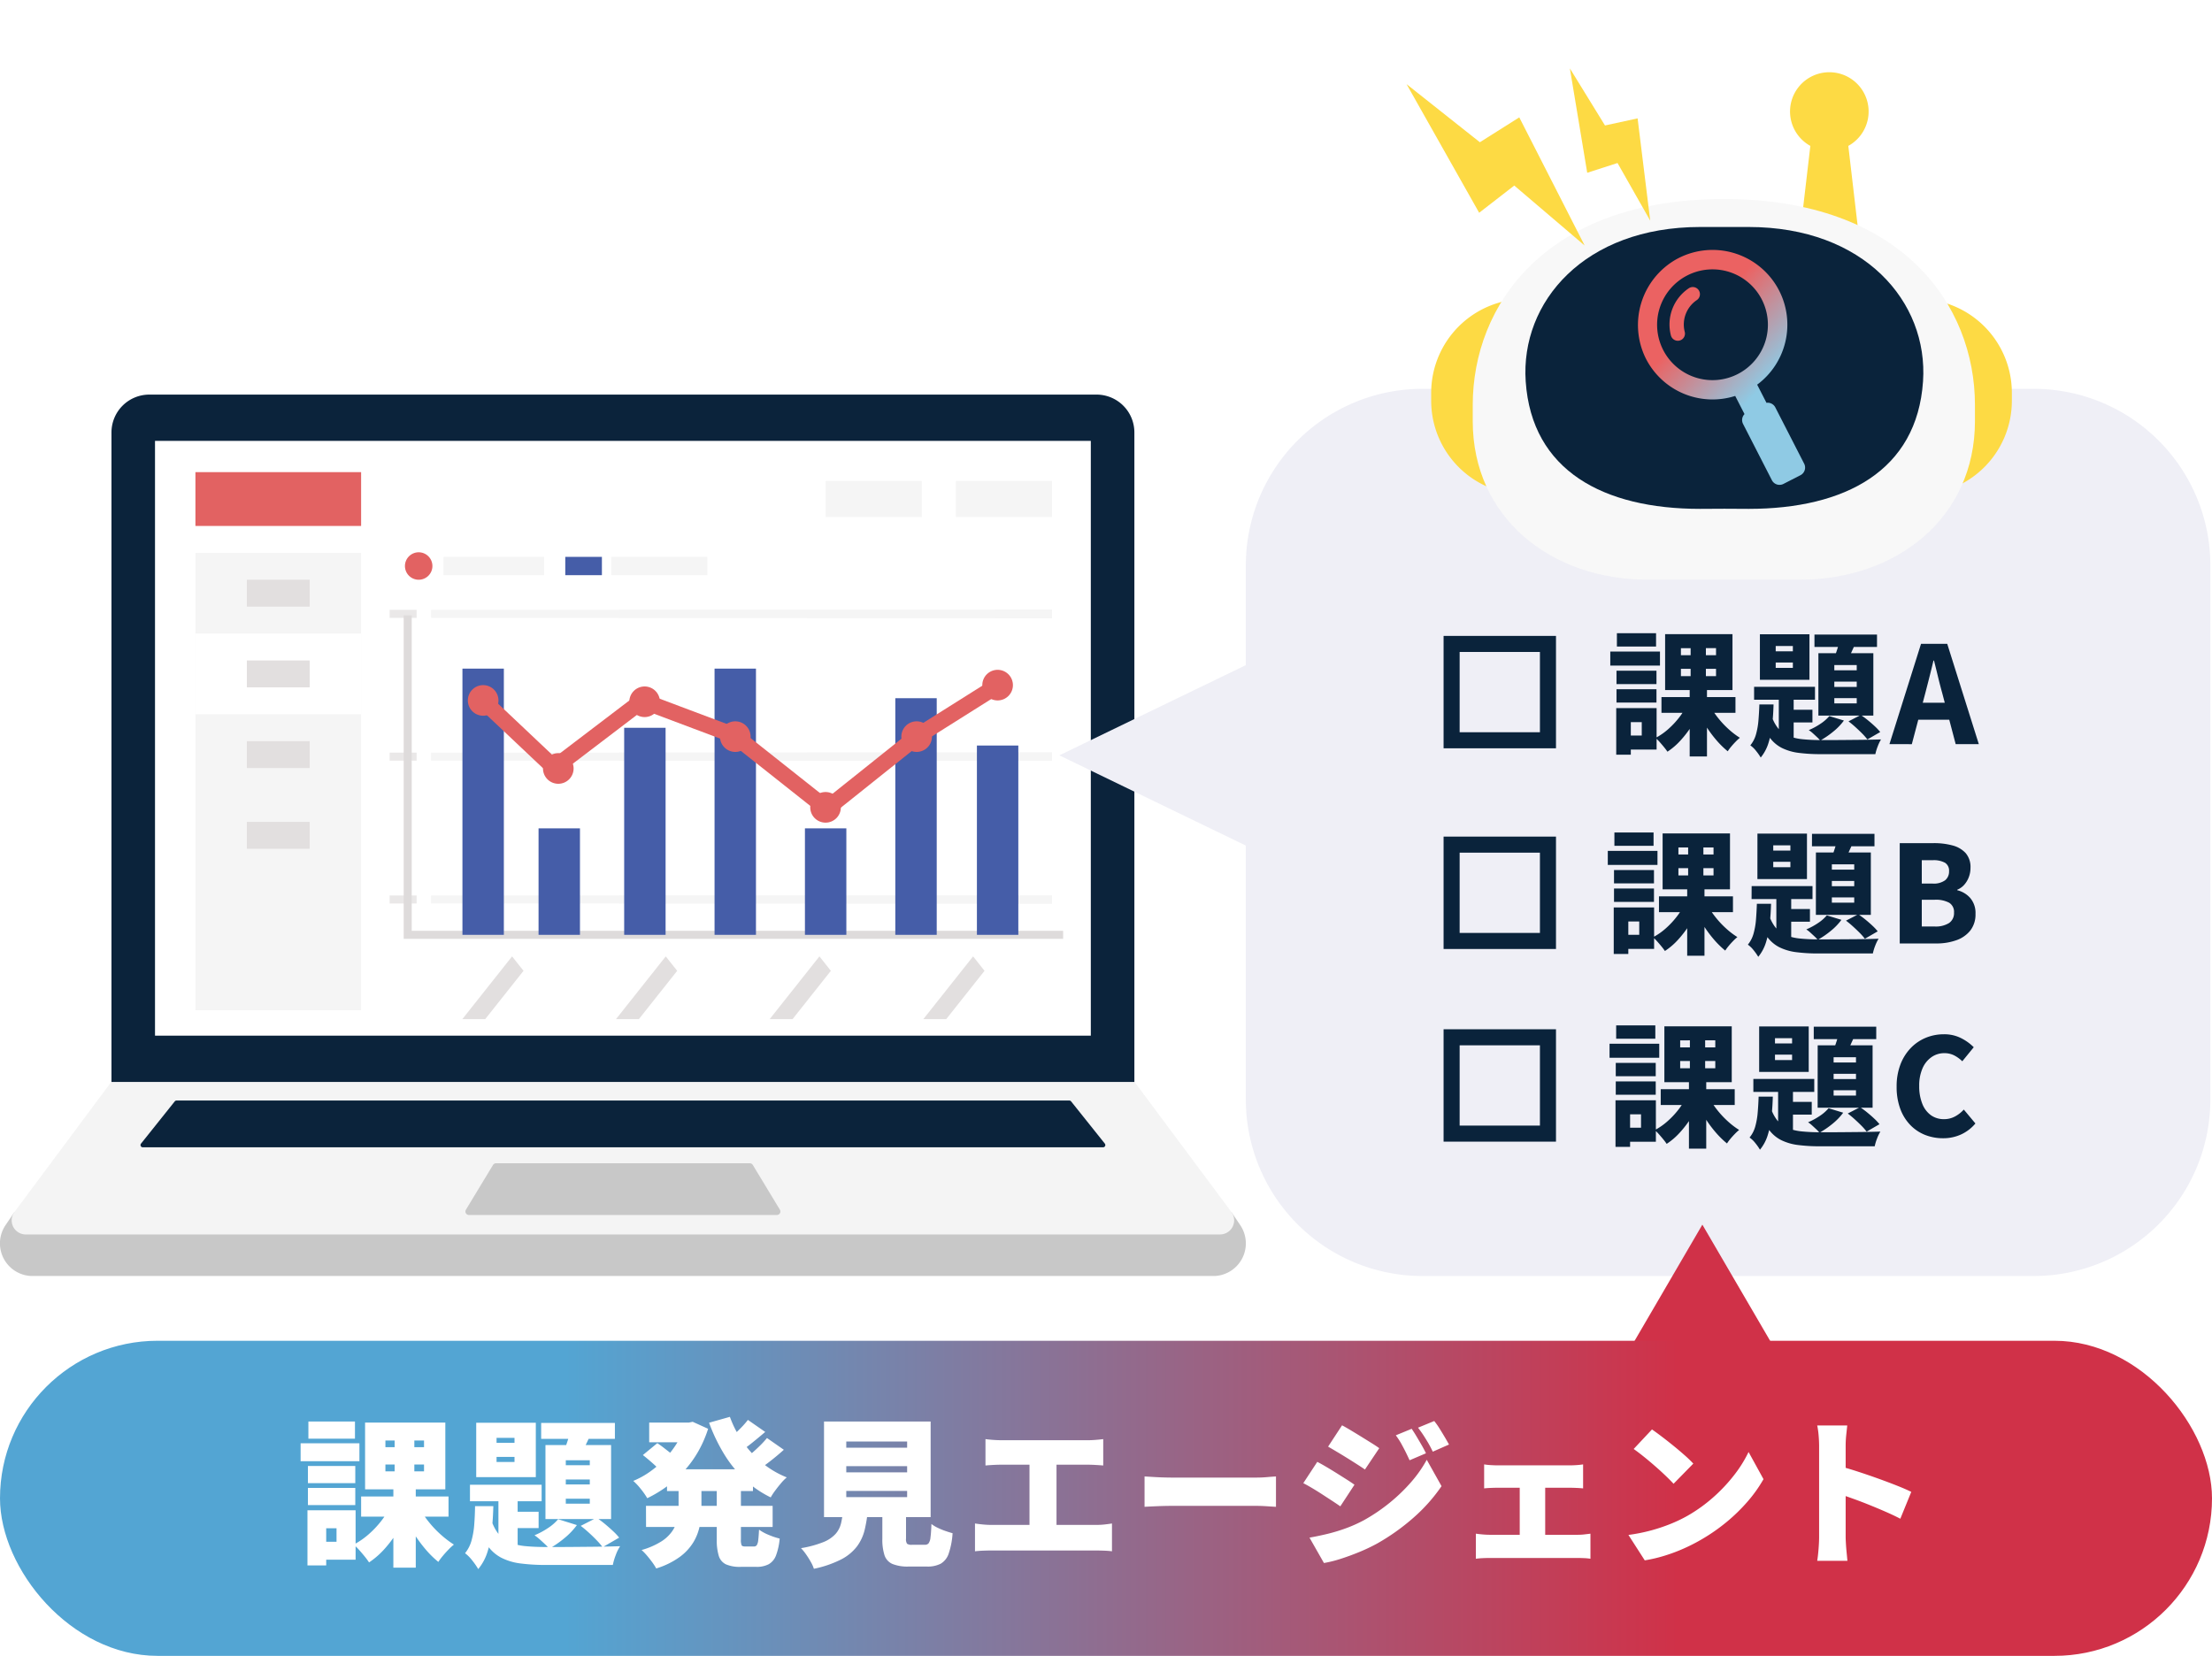
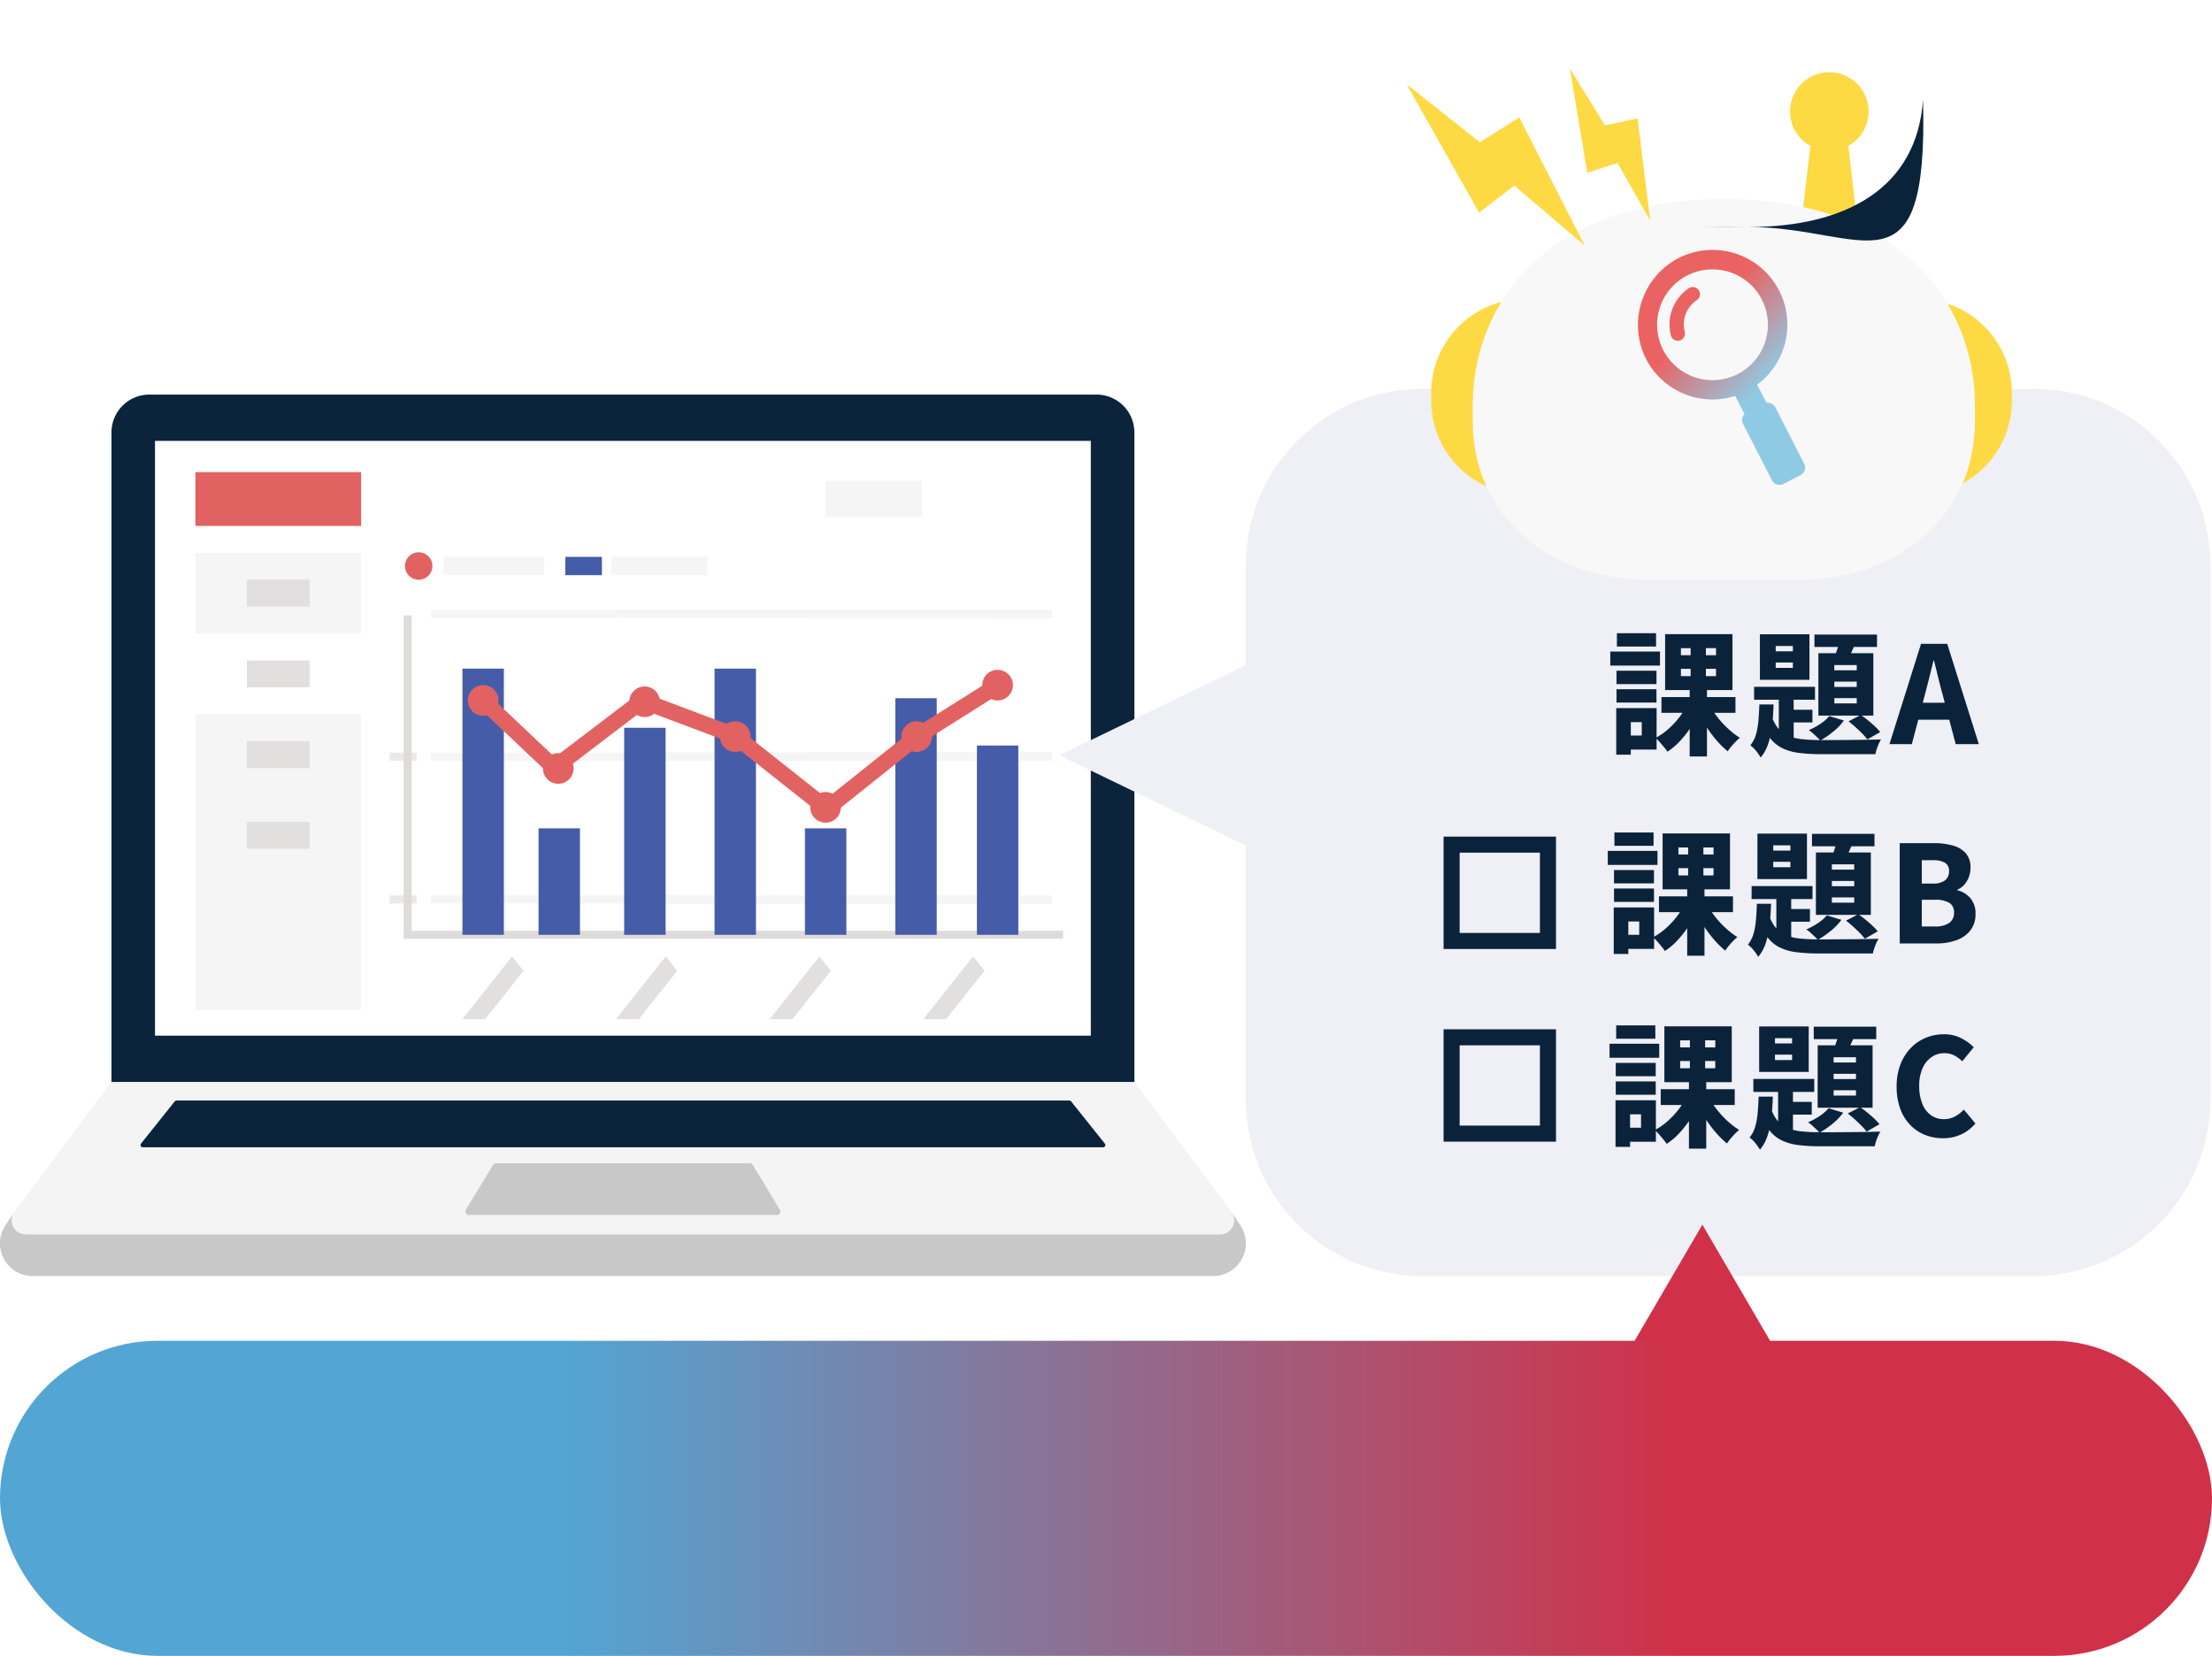
<svg xmlns="http://www.w3.org/2000/svg" role="img" aria-label="課題発見エージェント" viewBox="0 0 275.5 206.277">
  <title>課題発見エージェント</title>
  <defs>
    <linearGradient id="a" x1="0.398" y1="0.268" x2="0.67" y2="0.637" gradientUnits="objectBoundingBox">
      <stop offset="0" stop-color="#eb6262" />
      <stop offset="1" stop-color="#8fcae4" />
    </linearGradient>
    <clipPath id="b">
      <rect width="3.36" height="39.8" fill="none" />
    </clipPath>
    <clipPath id="c">
      <rect width="77.34" height="39.8" fill="none" />
    </clipPath>
    <clipPath id="d">
      <rect width="73.419" height="7.816" fill="none" />
    </clipPath>
    <filter id="e" x="169.251" y="0" width="90.318" height="70.616" filterUnits="userSpaceOnUse">
      <feOffset dy="3" input="SourceAlpha" />
      <feGaussianBlur stdDeviation="3" result="f" />
      <feFlood flood-opacity="0.161" />
      <feComposite operator="in" in2="f" />
      <feComposite in="SourceGraphic" />
    </filter>
    <filter id="g" x="174.43" y="15.788" width="80.548" height="65.423" filterUnits="userSpaceOnUse">
      <feOffset dy="3" input="SourceAlpha" />
      <feGaussianBlur stdDeviation="3" result="h" />
      <feFlood flood-opacity="0.161" />
      <feComposite operator="in" in2="h" />
      <feComposite in="SourceGraphic" />
    </filter>
    <clipPath id="i">
      <rect width="20.821" height="29.271" fill="url(#a)" />
    </clipPath>
    <linearGradient id="k" x1="0.743" y1="0.664" x2="0.243" y2="0.664" gradientUnits="objectBoundingBox">
      <stop offset="0" stop-color="#53a5d3" />
      <stop offset="1" stop-color="#d03148" />
    </linearGradient>
  </defs>
  <g transform="translate(-503.205 -2412)">
    <g transform="translate(503.205 2461.156)">
      <g transform="translate(0 0)">
        <path d="M153.38,0H1.784L.7,1.6A4.064,4.064,0,0,0,3.879,7.949q.081,0,.164,0H151.122c.055,0,.11,0,.164,0A4.064,4.064,0,0,0,154.461,1.6Z" transform="translate(0 101.85)" fill="#c8c8c8" />
        <path d="M150.509,19.027H1.758a1.755,1.755,0,0,1-1.408-2.8L12.427,0H139.84l12.077,16.224a1.755,1.755,0,0,1-1.408,2.8" transform="translate(1.449 85.599)" fill="#f4f4f4" />
        <path d="M.064,5.779,3.435.211A.437.437,0,0,1,3.809,0h31.61a.437.437,0,0,1,.374.211l3.372,5.569a.437.437,0,0,1-.374.663H.438a.437.437,0,0,1-.374-.663" transform="translate(57.968 95.758)" fill="#c8c8c8" />
        <path d="M3.9,93.768a.282.282,0,0,1-.221-.459l4.2-5.26a.285.285,0,0,1,.221-.107H119.3a.285.285,0,0,1,.221.107l4.2,5.26a.283.283,0,0,1-.221.459ZM0,85.626V4.715A4.715,4.715,0,0,1,4.715,0H122.682A4.715,4.715,0,0,1,127.4,4.715V85.626Z" transform="translate(13.884 0)" fill="#0b233b" />
        <path d="M123.5,94.268H3.9A.782.782,0,0,1,3.288,93l4.2-5.26a.782.782,0,0,1,.612-.295H119.3a.781.781,0,0,1,.61.293L124.11,93a.783.783,0,0,1-.612,1.271Zm-119.148-1h118.7l-3.85-4.826H8.2ZM127.9,86.126H-.5V4.715A5.221,5.221,0,0,1,4.715-.5H122.682A5.221,5.221,0,0,1,127.9,4.715Zm-127.4-1H126.9V4.715A4.22,4.22,0,0,0,122.682.5H4.715A4.22,4.22,0,0,0,.5,4.715Z" transform="translate(13.884 0)" fill="rgba(0,0,0,0)" />
        <path d="M0,0H116.552V74.094H0Z" transform="translate(19.306 5.766)" fill="#fff" />
      </g>
      <g transform="translate(48.529 26.678)">
        <g clip-path="url(#b)">
-           <path d="M3.812.5H0v-1H3.812Z" transform="translate(0 0.635)" fill="#eae8e8" />
          <path d="M3.812.5H0v-1H3.812Z" transform="translate(0 18.426)" fill="#eae8e8" />
          <path d="M3.812.5H0v-1H3.812Z" transform="translate(0 36.216)" fill="#eae8e8" />
        </g>
      </g>
      <g transform="translate(53.688 26.678)">
        <g transform="translate(0)" clip-path="url(#c)">
          <path d="M131.326.5H0v-1H131.326Z" transform="translate(0 0.635)" fill="#f5f5f5" />
          <path d="M131.326.5H0v-1H131.326Z" transform="translate(23.415 0.635)" fill="#f5f5f5" />
          <path d="M131.326.5H0v-1H131.326Z" transform="translate(46.83 0.635)" fill="#f5f5f5" />
          <path d="M131.326.5H0v-1H131.326Z" transform="translate(70.245 0.635)" fill="#f5f5f5" />
          <path d="M131.326.5H0v-1H131.326Z" transform="translate(0 18.426)" fill="#f5f5f5" />
          <path d="M131.326.5H0v-1H131.326Z" transform="translate(23.415 18.426)" fill="#f5f5f5" />
          <path d="M131.326.5H0v-1H131.326Z" transform="translate(46.83 18.426)" fill="#f5f5f5" />
          <path d="M131.326.5H0v-1H131.326Z" transform="translate(70.245 18.426)" fill="#f5f5f5" />
          <path d="M131.326.5H0v-1H131.326Z" transform="translate(0 36.216)" fill="#f5f5f5" />
          <path d="M131.326.5H0v-1H131.326Z" transform="translate(23.415 36.216)" fill="#f5f5f5" />
          <path d="M131.326.5H0v-1H131.326Z" transform="translate(46.83 36.216)" fill="#f5f5f5" />
          <path d="M131.326.5H0v-1H131.326Z" transform="translate(70.245 36.216)" fill="#f5f5f5" />
        </g>
      </g>
      <path d="M142.455,68.041H60.324v-40.3h1v39.3h81.131Z" transform="translate(-10.044 -0.241)" fill="#dedbdb" />
      <rect width="12.544" height="2.281" transform="translate(55.232 20.215)" fill="#f5f5f5" />
      <rect width="11.975" height="2.281" transform="translate(76.128 20.215)" fill="#f5f5f5" />
-       <rect width="11.975" height="4.492" transform="translate(119.054 10.765)" fill="#f5f5f5" />
      <rect width="11.975" height="4.492" transform="translate(102.831 10.765)" fill="#f5f5f5" />
      <path d="M62,15.526a1.71,1.71,0,1,1-1.711,1.711A1.711,1.711,0,0,1,62,15.526" transform="translate(-9.853 4.119)" fill="#e26262" />
      <rect width="4.562" height="2.281" transform="translate(70.404 20.215)" fill="#455da8" />
      <g transform="translate(55.232 69.985)">
        <g transform="translate(0)" clip-path="url(#d)">
          <path d="M.263,1.185,10.515,0l-.263,2.278L0,3.463Z" transform="translate(1.112 7.435) rotate(-45)" fill="#e2dfdf" />
          <path d="M.263,1.185,10.515,0l-.263,2.278L0,3.463Z" transform="translate(20.251 7.435) rotate(-45)" fill="#e2dfdf" />
          <path d="M.263,1.185,10.515,0l-.263,2.278L0,3.463Z" transform="translate(39.391 7.435) rotate(-45)" fill="#e2dfdf" />
          <path d="M.263,1.185,10.515,0l-.263,2.278L0,3.463Z" transform="translate(58.53 7.435) rotate(-45)" fill="#e2dfdf" />
        </g>
      </g>
      <rect width="5.158" height="33.163" transform="translate(57.596 34.137)" fill="#455da8" />
      <rect width="5.158" height="13.265" transform="translate(67.076 54.035)" fill="#455da8" />
      <rect width="5.158" height="25.792" transform="translate(77.74 41.508)" fill="#455da8" />
      <rect width="5.158" height="33.163" transform="translate(88.996 34.137)" fill="#455da8" />
      <rect width="5.158" height="13.265" transform="translate(100.253 54.035)" fill="#455da8" />
      <rect width="5.158" height="29.478" transform="translate(111.509 37.822)" fill="#455da8" />
      <rect width="5.158" height="23.583" transform="translate(121.672 43.717)" fill="#455da8" />
      <path d="M118.234,57.924l-12.043-9.541L95.424,44.332l-11.2,8.528L74.77,43.928l1.373-1.454,8.22,7.765L95.093,42.07l12.1,4.55,11.041,8.747L129.1,46.685l9.97-6.278,1.066,1.692-9.875,6.218Z" transform="translate(-15.266 -5.063)" fill="#e26262" />
      <path d="M74.376,41.258a1.906,1.906,0,1,1-1.906,1.906,1.906,1.906,0,0,1,1.906-1.906" transform="translate(-14.2 -5.065)" fill="#e26262" />
      <path d="M96.05,54.44a1.906,1.906,0,1,1-1.906,1.906A1.906,1.906,0,0,1,96.05,54.44" transform="translate(-26.515 -9.77)" fill="#e26262" />
      <path d="M116.776,41.517a1.906,1.906,0,1,1-1.906,1.906,1.906,1.906,0,0,1,1.906-1.906" transform="translate(-36.49 -5.157)" fill="#e26262" />
      <path d="M138.547,48.269a1.906,1.906,0,1,1-1.906,1.906,1.907,1.907,0,0,1,1.906-1.906" transform="translate(-46.968 -7.567)" fill="#e26262" />
      <path d="M160.22,61.966a1.906,1.906,0,1,1-1.906,1.906,1.906,1.906,0,0,1,1.906-1.906" transform="translate(-57.399 -12.455)" fill="#e26262" />
      <path d="M182.092,48.269a1.906,1.906,0,1,1-1.906,1.906,1.906,1.906,0,0,1,1.906-1.906" transform="translate(-67.925 -7.567)" fill="#e26262" />
      <path d="M203.865,38.294a1.906,1.906,0,1,1-1.906,1.906,1.906,1.906,0,0,1,1.906-1.906" transform="translate(-79.614 -4.007)" fill="#e26262" />
      <rect width="20.636" height="56.974" transform="translate(24.34 19.714)" fill="#f5f5f5" />
      <rect width="20.636" height="6.703" transform="translate(24.34 9.66)" fill="#e26262" />
      <rect width="20.636" height="10.054" transform="translate(24.34 29.769)" fill="#fff" />
      <rect width="7.823" height="3.351" transform="translate(30.746 23.066)" fill="#e2dfdf" />
      <rect width="7.823" height="3.351" transform="translate(30.746 33.12)" fill="#e2dfdf" />
      <rect width="7.823" height="3.351" transform="translate(30.746 43.175)" fill="#e2dfdf" />
      <rect width="7.823" height="3.351" transform="translate(30.746 53.228)" fill="#e2dfdf" />
    </g>
    <path d="M45.226,110.521a22,22,0,0,1-22-22V56.9L0,45.658,23.225,34.42V22a22,22,0,0,1,22-22h76.131a22,22,0,0,1,22,22V88.52a22,22,0,0,1-22,22Z" transform="translate(635.144 2460.438)" fill="#efeff6" />
    <g transform="translate(683.196 2490.879)">
      <path d="M-21.944-9.307h9.216v1.968h-9.216Zm6.088,1.177a10.883,10.883,0,0,0,.992,1.463A11.455,11.455,0,0,0-13.577-5.3a9.8,9.8,0,0,0,1.4,1.068,5.512,5.512,0,0,0-.53.488q-.294.3-.555.614a5.256,5.256,0,0,0-.429.58A11.269,11.269,0,0,1-15.1-3.933a14.711,14.711,0,0,1-1.3-1.758,17.313,17.313,0,0,1-1.034-1.867Zm-3.666-4.692v.908h4.373v-.908Zm0-2.573v.875h4.373V-15.4Zm-1.968-1.749H-13.1v6.963H-21.49ZM-18.8-8.281l1.682.572a13.512,13.512,0,0,1-1.076,2.018,13.421,13.421,0,0,1-1.4,1.816A8.374,8.374,0,0,1-21.2-2.5q-.168-.252-.429-.572t-.538-.631a5.507,5.507,0,0,0-.513-.513,7.877,7.877,0,0,0,1.547-1.068,10.551,10.551,0,0,0,1.354-1.43A8.164,8.164,0,0,0-18.8-8.281Zm.488-8.006h1.9v5.281h.135v9.1h-2.153v-9.1h.118Zm-9.233,3.7h4.978v1.665h-4.978Zm.05-4.675h4.877V-15.6h-4.877Zm-.05,6.98h4.978v1.665h-4.978Zm-.774-4.692h6.189v1.749h-6.189Zm1.732,7.047h4.036v5.163h-4.036V-4.514H-24.4V-6.179h-2.186Zm-.992,0h1.816v5.8h-1.816Zm19.862-5.685v.673H-5.58v-.673Zm0-2.052v.656H-5.58v-.656Zm-1.968-1.463h6.172v5.668H-9.684Zm-.723,6.542h7.585v1.615h-7.585Zm7.518-6.509H4.9v1.547H-2.889Zm-4.44,7.03h1.85V-3.2l-1.85-1.06Zm.959,2.338h3.229v1.581H-6.371Zm6.711-9,2.018.437q-.336.723-.664,1.446t-.6,1.211l-1.581-.42q.235-.572.471-1.32A12.541,12.541,0,0,0,.34-16.724Zm-.757,5.5v.656H2.375v-.656Zm0,2.052v.656H2.375v-.656Zm0-4.12v.656H2.375v-.656ZM-2.4-14.773H4.444V-7H-2.4Zm1.362,7.837,1.816.555A7.363,7.363,0,0,1-.56-4.993a10.971,10.971,0,0,1-1.606,1.1,4.607,4.607,0,0,0-.412-.429q-.261-.244-.53-.488A3.418,3.418,0,0,0-3.6-5.186a8.589,8.589,0,0,0,1.446-.782A5.206,5.206,0,0,0-1.039-6.936ZM-9.751-8.382h1.766q-.034,1.312-.168,2.531a11.872,11.872,0,0,1-.463,2.262,5.326,5.326,0,0,1-.967,1.816,6.571,6.571,0,0,0-.572-.816,3.325,3.325,0,0,0-.723-.7,3.747,3.747,0,0,0,.715-1.4,9.168,9.168,0,0,0,.3-1.749Q-9.785-7.373-9.751-8.382Zm1.5,1.345a4.836,4.836,0,0,0,.866,1.665,3.24,3.24,0,0,0,1.3.925,6.584,6.584,0,0,0,1.758.4,22.293,22.293,0,0,0,2.237.1H-1q.732,0,1.64-.008l1.842-.017q.933-.008,1.7-.025T5.4-4.026a5.065,5.065,0,0,0-.412.866,6.06,6.06,0,0,0-.294.967H-2.1a21.077,21.077,0,0,1-2.75-.16,6.559,6.559,0,0,1-2.1-.614A4.3,4.3,0,0,1-8.5-4.312,7.55,7.55,0,0,1-9.566-6.666Zm9.6.757,1.53-.79a10.52,10.52,0,0,1,.9.664q.463.378.866.757a6.524,6.524,0,0,1,.656.7l-1.6.925a7.605,7.605,0,0,0-.648-.74q-.4-.4-.849-.807T1.349-6.28Zm5.1,2.842,3.935-12.5h3.263l3.935,12.5H14.7L13.021-9.811q-.269-.959-.521-2.01T12-13.848h-.067q-.235.992-.5,2.035t-.513,2L9.237-3.437ZM9-6.481V-8.6h5.987v2.119Z" transform="translate(48.886 17.262)" fill="#0a233b" />
-       <path d="M2,2V12H12V2H2M0,0H14V14H0Z" transform="translate(-0.196 0.339)" fill="#0a233b" />
    </g>
    <g transform="translate(683.196 2515.707)">
      <path d="M-22.333-9.307h9.216v1.968h-9.216Zm6.088,1.177a10.883,10.883,0,0,0,.992,1.463A11.455,11.455,0,0,0-13.966-5.3a9.8,9.8,0,0,0,1.4,1.068,5.512,5.512,0,0,0-.53.488q-.294.3-.555.614a5.256,5.256,0,0,0-.429.58,11.269,11.269,0,0,1-1.413-1.388,14.711,14.711,0,0,1-1.3-1.758,17.313,17.313,0,0,1-1.034-1.867Zm-3.666-4.692v.908h4.373v-.908Zm0-2.573v.875h4.373V-15.4Zm-1.968-1.749h8.392v6.963h-8.392Zm2.691,8.863,1.682.572a13.512,13.512,0,0,1-1.076,2.018,13.421,13.421,0,0,1-1.4,1.816A8.374,8.374,0,0,1-21.593-2.5q-.168-.252-.429-.572T-22.56-3.7a5.508,5.508,0,0,0-.513-.513,7.877,7.877,0,0,0,1.547-1.068,10.551,10.551,0,0,0,1.354-1.43A8.164,8.164,0,0,0-19.188-8.281Zm.488-8.006h1.9v5.281h.135v9.1h-2.153v-9.1h.118Zm-9.233,3.7h4.978v1.665h-4.978Zm.05-4.675h4.877V-15.6h-4.877Zm-.05,6.98h4.978v1.665h-4.978Zm-.774-4.692h6.189v1.749h-6.189Zm1.732,7.047h4.036v5.163h-4.036V-4.514h2.186V-6.179h-2.186Zm-.992,0h1.816v5.8h-1.816ZM-8.1-13.612v.673h2.136v-.673Zm0-2.052v.656h2.136v-.656Zm-1.968-1.463H-3.9v5.668h-6.172Zm-.723,6.542H-3.21v1.615H-10.8Zm7.518-6.509H4.509v1.547H-3.278Zm-4.44,7.03h1.85V-3.2l-1.85-1.06Zm.959,2.338H-3.53v1.581H-6.759Zm6.711-9,2.018.437q-.336.723-.664,1.446t-.6,1.211l-1.581-.42q.235-.572.471-1.32A12.541,12.541,0,0,0-.049-16.724Zm-.757,5.5v.656H1.986v-.656Zm0,2.052v.656H1.986v-.656Zm0-4.12v.656H1.986v-.656Zm-1.985-1.48H4.055V-7H-2.79Zm1.362,7.837,1.816.555A7.363,7.363,0,0,1-.948-4.993a10.971,10.971,0,0,1-1.606,1.1,4.607,4.607,0,0,0-.412-.429q-.261-.244-.53-.488a3.418,3.418,0,0,0-.488-.378,8.589,8.589,0,0,0,1.446-.782A5.206,5.206,0,0,0-1.428-6.936ZM-10.14-8.382h1.766q-.034,1.312-.168,2.531A11.872,11.872,0,0,1-9-3.589a5.326,5.326,0,0,1-.967,1.816,6.571,6.571,0,0,0-.572-.816,3.325,3.325,0,0,0-.723-.7,3.747,3.747,0,0,0,.715-1.4,9.168,9.168,0,0,0,.3-1.749Q-10.173-7.373-10.14-8.382Zm1.5,1.345a4.836,4.836,0,0,0,.866,1.665,3.24,3.24,0,0,0,1.3.925,6.584,6.584,0,0,0,1.758.4,22.293,22.293,0,0,0,2.237.1h1.1q.732,0,1.64-.008L2.1-3.967q.933-.008,1.7-.025t1.219-.034A5.065,5.065,0,0,0,4.6-3.16a6.06,6.06,0,0,0-.294.967H-2.487a21.077,21.077,0,0,1-2.75-.16,6.559,6.559,0,0,1-2.1-.614A4.3,4.3,0,0,1-8.887-4.312,7.55,7.55,0,0,1-9.955-6.666Zm9.6.757,1.53-.79a10.52,10.52,0,0,1,.9.664q.463.378.866.757a6.524,6.524,0,0,1,.656.7l-1.6.925a7.605,7.605,0,0,0-.648-.74q-.4-.4-.849-.807T.961-6.28ZM7.654-3.437v-12.5h4.238a8.747,8.747,0,0,1,2.329.286,3.371,3.371,0,0,1,1.64.95,2.659,2.659,0,0,1,.605,1.858,3.205,3.205,0,0,1-.2,1.118,3.046,3.046,0,0,1-.572.967,2.281,2.281,0,0,1-.875.622v.067a3.12,3.12,0,0,1,1.615.967,2.851,2.851,0,0,1,.656,1.976,3.238,3.238,0,0,1-.648,2.077,3.817,3.817,0,0,1-1.749,1.211,7.258,7.258,0,0,1-2.464.4ZM10.4-10.9h1.345a2.408,2.408,0,0,0,1.564-.412,1.388,1.388,0,0,0,.488-1.118,1.157,1.157,0,0,0-.5-1.06,2.91,2.91,0,0,0-1.53-.32H10.4Zm0,5.348H12.01A3.118,3.118,0,0,0,13.8-5.985a1.483,1.483,0,0,0,.614-1.3,1.326,1.326,0,0,0-.605-1.228,3.506,3.506,0,0,0-1.8-.37H10.4Z" transform="translate(48.963 17.262)" fill="#0a233b" />
      <path d="M2,2V12H12V2H2M0,0H14V14H0Z" transform="translate(-0.196 0.512)" fill="#0a233b" />
    </g>
    <g transform="translate(683.196 2539.733)">
      <path d="M-22.06-9.307h9.216v1.968H-22.06Zm6.088,1.177a10.883,10.883,0,0,0,.992,1.463A11.455,11.455,0,0,0-13.693-5.3a9.8,9.8,0,0,0,1.4,1.068,5.512,5.512,0,0,0-.53.488q-.294.3-.555.614a5.256,5.256,0,0,0-.429.58,11.269,11.269,0,0,1-1.413-1.388,14.711,14.711,0,0,1-1.3-1.758,17.313,17.313,0,0,1-1.034-1.867Zm-3.666-4.692v.908h4.373v-.908Zm0-2.573v.875h4.373V-15.4Zm-1.968-1.749h8.392v6.963h-8.392Zm2.691,8.863,1.682.572a13.512,13.512,0,0,1-1.076,2.018,13.421,13.421,0,0,1-1.4,1.816A8.374,8.374,0,0,1-21.32-2.5q-.168-.252-.429-.572t-.538-.631a5.507,5.507,0,0,0-.513-.513,7.877,7.877,0,0,0,1.547-1.068A10.551,10.551,0,0,0-19.9-6.708,8.164,8.164,0,0,0-18.915-8.281Zm.488-8.006h1.9v5.281h.135v9.1h-2.153v-9.1h.118Zm-9.233,3.7h4.978v1.665H-27.66Zm.05-4.675h4.877V-15.6H-27.61Zm-.05,6.98h4.978v1.665H-27.66Zm-.774-4.692h6.189v1.749h-6.189ZM-26.7-7.928h4.036v5.163H-26.7V-4.514h2.186V-6.179H-26.7Zm-.992,0h1.816v5.8h-1.816Zm19.862-5.685v.673H-5.7v-.673Zm0-2.052v.656H-5.7v-.656ZM-9.8-17.127h6.172v5.668H-9.8Zm-.723,6.542h7.585v1.615h-7.585ZM-3-17.094H4.782v1.547H-3Zm-4.44,7.03h1.85V-3.2l-1.85-1.06Zm.959,2.338h3.229v1.581H-6.486Zm6.711-9,2.018.437q-.336.723-.664,1.446t-.6,1.211L-.6-14.05q.235-.572.471-1.32A12.541,12.541,0,0,0,.224-16.724Zm-.757,5.5v.656H2.259v-.656Zm0,2.052v.656H2.259v-.656Zm0-4.12v.656H2.259v-.656Zm-1.985-1.48H4.328V-7H-2.517Zm1.362,7.837,1.816.555A7.363,7.363,0,0,1-.675-4.993a10.971,10.971,0,0,1-1.606,1.1,4.607,4.607,0,0,0-.412-.429q-.261-.244-.53-.488a3.418,3.418,0,0,0-.488-.378,8.589,8.589,0,0,0,1.446-.782A5.206,5.206,0,0,0-1.155-6.936ZM-9.867-8.382H-8.1q-.034,1.312-.168,2.531a11.872,11.872,0,0,1-.463,2.262A5.326,5.326,0,0,1-9.7-1.772a6.571,6.571,0,0,0-.572-.816,3.325,3.325,0,0,0-.723-.7,3.747,3.747,0,0,0,.715-1.4,9.168,9.168,0,0,0,.3-1.749Q-9.9-7.373-9.867-8.382Zm1.5,1.345A4.836,4.836,0,0,0-7.5-5.371a3.24,3.24,0,0,0,1.3.925,6.584,6.584,0,0,0,1.758.4,22.293,22.293,0,0,0,2.237.1h1.1q.732,0,1.64-.008l1.842-.017q.933-.008,1.7-.025t1.219-.034a5.065,5.065,0,0,0-.412.866,6.06,6.06,0,0,0-.294.967H-2.214a21.077,21.077,0,0,1-2.75-.16,6.559,6.559,0,0,1-2.1-.614A4.3,4.3,0,0,1-8.614-4.312,7.55,7.55,0,0,1-9.682-6.666Zm9.6.757,1.53-.79a10.52,10.52,0,0,1,.9.664q.463.378.866.757a6.524,6.524,0,0,1,.656.7l-1.6.925a7.605,7.605,0,0,0-.648-.74q-.4-.4-.849-.807T1.234-6.28ZM13.107-3.2a6.031,6.031,0,0,1-2.237-.412A5.258,5.258,0,0,1,9.029-4.842,5.735,5.735,0,0,1,7.776-6.86a7.8,7.8,0,0,1-.454-2.767,7.567,7.567,0,0,1,.471-2.758,6.058,6.058,0,0,1,1.287-2.052,5.527,5.527,0,0,1,1.875-1.278,5.849,5.849,0,0,1,2.254-.437,4.614,4.614,0,0,1,2.153.488,6.029,6.029,0,0,1,1.564,1.127L15.5-12.788a4.278,4.278,0,0,0-1.009-.732,2.678,2.678,0,0,0-1.245-.278,2.731,2.731,0,0,0-1.573.488,3.271,3.271,0,0,0-1.127,1.4,5.325,5.325,0,0,0-.412,2.195,5.806,5.806,0,0,0,.387,2.228,3.17,3.17,0,0,0,1.076,1.421,2.724,2.724,0,0,0,1.615.488,2.831,2.831,0,0,0,1.4-.345,4.122,4.122,0,0,0,1.076-.849l1.446,1.732a5.127,5.127,0,0,1-1.791,1.371A5.322,5.322,0,0,1,13.107-3.2Z" transform="translate(48.909 17.262)" fill="#0a233b" />
      <path d="M2,2V12H12V2H2M0,0H14V14H0Z" transform="translate(-0.196 0.486)" fill="#0a233b" />
    </g>
    <g transform="translate(678.391 2418)">
      <g transform="translate(3.065)">
        <g transform="matrix(1, 0, 0, 1, -178.25, -6)" filter="url(#e)">
          <path d="M60.622,28.24h-6.44L51.952,9.175a4.893,4.893,0,1,0-4.728,0L44.994,28.24H11.7A11.7,11.7,0,0,0,0,39.936v.984a11.7,11.7,0,0,0,11.7,11.7H60.622a11.7,11.7,0,0,0,11.7-11.7v-.984a11.7,11.7,0,0,0-11.7-11.7" transform="translate(178.25 6)" fill="#fdda44" />
        </g>
        <g transform="matrix(1, 0, 0, 1, -178.25, -6)" filter="url(#g)">
          <path d="M37.83,22.041c-22.178,0-31.274,13.212-31.274,25.653v2.023c0,12.023,9.747,19.746,21.771,19.746H47.334c12.023,0,21.771-7.723,21.771-19.746V47.694c0-12.44-9.1-25.653-31.274-25.653" transform="translate(176.87 -0.25)" fill="#f8f8f8" />
        </g>
-         <path d="M43.2,31.1H37.14c-14.369,0-22.385,9.314-21.716,19.231.753,11.15,9.723,15.883,21.716,15.883l3.028-.016,3.028.016c11.993,0,20.964-4.734,21.716-15.883C65.582,40.413,57.566,31.1,43.2,31.1" transform="translate(-3.653 -8.823)" fill="#0a233b" />
+         <path d="M43.2,31.1H37.14l3.028-.016,3.028.016c11.993,0,20.964-4.734,21.716-15.883C65.582,40.413,57.566,31.1,43.2,31.1" transform="translate(-3.653 -8.823)" fill="#0a233b" />
        <g transform="translate(25.748 25.133)">
          <g transform="translate(0 0)" clip-path="url(#i)">
            <path d="M17.59,5.07A9.318,9.318,0,0,0,4.708,1.21,9.4,9.4,0,0,0,.936,13.428a9.312,9.312,0,0,0,11.18,4.762l1.16,2.262a1.066,1.066,0,0,0-.182,1.224l3.592,7.011a1.069,1.069,0,0,0,1.439.464l2.116-1.084a1.07,1.07,0,0,0,.464-1.44l-3.593-7.011a1.066,1.066,0,0,0-1.1-.568l-1.159-2.262A9.312,9.312,0,0,0,17.59,5.07M12.437,15.463a6.9,6.9,0,1,1,2.994-9.286,6.9,6.9,0,0,1-2.994,9.286m-7.06-4.244a.912.912,0,0,1-.149.06.891.891,0,0,1-1.11-.594A5.428,5.428,0,0,1,6.364,4.759a.89.89,0,0,1,.941,1.511,3.672,3.672,0,0,0-1.483,3.9.891.891,0,0,1-.445,1.05" transform="translate(0 0)" fill="url(#a)" />
          </g>
        </g>
      </g>
      <path d="M0,0,3.961,17.964,9.134,16l6.2,9.71L12.214,8.06l-5.6,1.528Z" transform="translate(0 4.484) rotate(-17)" fill="#fdda44" />
      <path d="M0,0,2.837,12.868l3.705-1.41,4.443,6.956L8.749,5.773,4.739,6.868Z" transform="translate(20.34 2.523) rotate(3)" fill="#fdda44" />
    </g>
    <path d="M11.212,0,22.424,19.221H0Z" transform="translate(704.019 2564.56)" fill="#d03148" />
    <rect width="275.5" height="39.253" rx="19.627" transform="translate(778.705 2618.277) rotate(180)" fill="url(#k)" />
-     <path d="M-99.874-8.039h10.886v2.514H-99.874Zm7.3,1.5a11.632,11.632,0,0,0,1.138,1.682,12.968,12.968,0,0,0,1.494,1.573,12.605,12.605,0,0,0,1.623,1.237,7.587,7.587,0,0,0-.673.623q-.376.386-.713.792a7.955,7.955,0,0,0-.554.742A12.339,12.339,0,0,1-91.9-1.518a17.857,17.857,0,0,1-1.5-2.068A18.14,18.14,0,0,1-94.59-5.8Zm-4.275-5.482v.851h4.809v-.851Zm0-2.989v.831h4.809v-.831Zm-2.533-2.236h9.995V-8.93H-99.38Zm3.088,10.529L-94.135-6a16.555,16.555,0,0,1-1.247,2.395,15.111,15.111,0,0,1-1.613,2.138A10.2,10.2,0,0,1-98.885.174a8.931,8.931,0,0,0-.554-.752q-.336-.416-.693-.811a6.1,6.1,0,0,0-.673-.653,9.478,9.478,0,0,0,1.811-1.237A11.8,11.8,0,0,0-97.43-4.912,9.619,9.619,0,0,0-96.292-6.713Zm.594-9.421h2.454V-10h.178V.828h-2.791V-10h.158ZM-106.5-11.839h5.9V-9.7h-5.9Zm.059-5.542h5.8v2.138h-5.8Zm-.059,8.273h5.9v2.138h-5.9Zm-.91-5.562h7.323v2.236h-7.323Zm2.138,8.352h4.71V-.162h-4.71V-2.4h2.335V-4.081h-2.335Zm-1.286,0h2.335V.55h-2.335Zm23.552-6.65v.633h2.236v-.633Zm0-2.375v.614h2.236v-.614Zm-2.533-1.88h7.422v6.769h-7.422ZM-86.317-9.5h8.926v2.058h-8.926Zm8.867-7.7h9.183v1.979H-77.45Zm-5.324,8.352h2.395V-.657L-82.774-2Zm1.247,2.711h3.76V-4.1h-3.76Zm7.838-10.589,2.593.574q-.416.871-.821,1.732t-.742,1.455l-2.019-.554q.277-.693.564-1.583A13.58,13.58,0,0,0-73.69-16.728Zm-.693,6.571v.614h2.989v-.614Zm0,2.395v.614h2.989v-.614Zm0-4.79v.614h2.989v-.614Zm-2.533-1.9h8.174v9.223h-8.174Zm1.583,9.243L-73-4.477A8.806,8.806,0,0,1-74.56-2.844a12.5,12.5,0,0,1-1.88,1.3,6.558,6.558,0,0,0-.534-.554q-.336-.317-.683-.623a5.255,5.255,0,0,0-.623-.485A9.482,9.482,0,0,0-76.609-4.1,5.863,5.863,0,0,0-75.332-5.209ZM-85.684-6.832h2.276q-.04,1.564-.188,3.008a13.492,13.492,0,0,1-.534,2.672,6.3,6.3,0,0,1-1.158,2.157A8.69,8.69,0,0,0-86.02-.053a4.808,4.808,0,0,0-.91-.92,4.287,4.287,0,0,0,.811-1.593,10.209,10.209,0,0,0,.336-2.009Q-85.7-5.664-85.684-6.832Zm1.959,1.484a5.537,5.537,0,0,0,.94,1.95,3.627,3.627,0,0,0,1.425,1.079,6.675,6.675,0,0,0,1.959.465q1.118.109,2.543.109h1.376q.9,0,2.009-.01l2.246-.02q1.138-.01,2.088-.03t1.524-.04a5.136,5.136,0,0,0-.544,1.1A7.292,7.292,0,0,0-68.524.491h-8.332A23.941,23.941,0,0,1-80.043.3a7.2,7.2,0,0,1-2.415-.732,4.846,4.846,0,0,1-1.752-1.613,9.476,9.476,0,0,1-1.2-2.83Zm11.2.97,1.979-1.009a11.341,11.341,0,0,1,1.049.782q.534.445,1,.881a7.528,7.528,0,0,1,.762.811l-2.058,1.188a9.686,9.686,0,0,0-.752-.871q-.455-.475-.98-.95T-72.522-4.378Zm10.747-7.046h10.707v2.711H-61.775Zm-2.217-5.819h5.443v2.454h-5.443Zm-.4,10.371h15.774v2.632H-64.387Zm4.809-10.371h.515l.495-.1,1.92.871a14.659,14.659,0,0,1-1.247,2.85,13.7,13.7,0,0,1-1.732,2.385,14.418,14.418,0,0,1-2.138,1.93,15.76,15.76,0,0,1-2.464,1.484,8.658,8.658,0,0,0-.792-1.138,7.765,7.765,0,0,0-.95-1.019,10.485,10.485,0,0,0,2.108-1.168,12.53,12.53,0,0,0,1.841-1.6,12,12,0,0,0,1.474-1.91,9.049,9.049,0,0,0,.97-2.108Zm-.752,7.2h2.85v3.444a11.877,11.877,0,0,1-.2,2.147,6.383,6.383,0,0,1-.782,2.078,6.447,6.447,0,0,1-1.7,1.851A9.893,9.893,0,0,1-63.121.926a6.606,6.606,0,0,0-.495-.772q-.317-.435-.673-.851a6.463,6.463,0,0,0-.653-.673A9.4,9.4,0,0,0-62.5-2.428a4.744,4.744,0,0,0,1.385-1.306,4.2,4.2,0,0,0,.623-1.445,7.051,7.051,0,0,0,.158-1.474Zm6.393-7.917a13.408,13.408,0,0,0,1.6,3.1,13.116,13.116,0,0,0,2.385,2.6,11.493,11.493,0,0,0,3.1,1.841,5.7,5.7,0,0,0-.713.722q-.376.445-.722.91a7.585,7.585,0,0,0-.564.861,13.123,13.123,0,0,1-3.305-2.286,15.321,15.321,0,0,1-2.523-3.147,22.068,22.068,0,0,1-1.851-3.869ZM-64.783-13.2l1.8-1.484q.336.218.722.515t.752.584a6.76,6.76,0,0,1,.6.524l-1.88,1.643a5.924,5.924,0,0,0-.544-.554q-.346-.317-.732-.643T-64.783-13.2ZM-51.7-17.579l2.157,1.5q-.792.673-1.6,1.326a18.028,18.028,0,0,1-1.484,1.089l-1.7-1.306q.416-.336.9-.782t.95-.93A10.633,10.633,0,0,0-51.7-17.579Zm2.375,2.256,2.1,1.465q-.792.713-1.672,1.4t-1.593,1.138l-1.722-1.306q.455-.336.99-.8t1.039-.96A11.679,11.679,0,0,0-49.326-15.323ZM-55.58-9.9h3.008v7.2a1.831,1.831,0,0,0,.089.742q.089.148.445.148h1.089a.407.407,0,0,0,.356-.168,1.5,1.5,0,0,0,.178-.623q.059-.455.1-1.306A5.84,5.84,0,0,0-49.1-3.25a8.832,8.832,0,0,0,1.356.455A7.831,7.831,0,0,1-48.2-.7a2.1,2.1,0,0,1-.91,1.1,3.191,3.191,0,0,1-1.544.327h-1.94A4.3,4.3,0,0,1-54.442.412a1.732,1.732,0,0,1-.891-1.069,6.658,6.658,0,0,1-.247-2.019Zm16.13-1.92v.772h7.58v-.772Zm0,3.088v.772h7.58v-.772Zm0-6.155v.772h7.58v-.772Zm-2.771-2.494h13.28V-5.466h-13.28Zm7.264,9.955h2.949v4.631a1.018,1.018,0,0,0,.129.643.973.973,0,0,0,.623.129h1.583A.6.6,0,0,0-29.2-2.2a1.5,1.5,0,0,0,.238-.732q.079-.554.119-1.682a4.134,4.134,0,0,0,.762.465,8.7,8.7,0,0,0,.98.406q.515.178.891.277a9.638,9.638,0,0,1-.485,2.543,2.3,2.3,0,0,1-.99,1.257A3.532,3.532,0,0,1-29.4.689h-2.3A4.981,4.981,0,0,1-33.71.362a1.8,1.8,0,0,1-.98-1.089,6.366,6.366,0,0,1-.267-2.048ZM-39.846-6.4h3.088a17.014,17.014,0,0,1-.4,2.514,5.662,5.662,0,0,1-.96,2.068A5.847,5.847,0,0,1-40.083-.2a13.541,13.541,0,0,1-3.4,1.168A4.369,4.369,0,0,0-43.873.1q-.267-.475-.594-.94a5.778,5.778,0,0,0-.623-.762,13.3,13.3,0,0,0,2.781-.752,4.12,4.12,0,0,0,1.524-1.019A3.111,3.111,0,0,0-40.1-4.7,11.329,11.329,0,0,0-39.846-6.4Zm17.734-8.788q.4.059.97.1t1.029.04H-9.386q.455,0,.97-.04t.97-.1V-11.9q-.475-.04-.99-.069t-.95-.03H-20.113q-.455,0-1.029.03t-.97.069ZM-16.63-2.676V-13.363h3.365V-2.676Zm-6.789-2q.495.079,1.039.129t1.019.049H-8.317a9.248,9.248,0,0,0,1.079-.059q.5-.059.881-.119v3.464q-.435-.059-1.009-.079t-.95-.02H-21.36q-.455,0-1,.02t-1.059.079ZM-2.3-10.533q.4.02,1.019.059T0-10.414q.653.02,1.128.02H11.633q.673,0,1.336-.059t1.1-.079v3.78q-.376-.02-1.1-.069t-1.336-.049H1.124q-.851,0-1.831.04T-2.3-6.753Zm33.27-5.938q.3.435.623.98t.633,1.079q.307.534.524.99l-2.039.871q-.317-.693-.564-1.178t-.5-.94a9.733,9.733,0,0,0-.653-.99Zm2.81-.97a9.337,9.337,0,0,1,.663.94q.327.524.633,1.039t.544.95l-2.019.891q-.336-.693-.614-1.158t-.554-.891q-.277-.426-.673-.94ZM22.3-16.906q.515.277,1.138.653t1.267.772q.643.4,1.227.762t1,.663L25.151-11.4q-.435-.3-1.019-.673t-1.207-.762q-.623-.386-1.237-.752t-1.128-.663ZM18.244-2.913q1.128-.2,2.266-.475a21.368,21.368,0,0,0,2.276-.693A17.384,17.384,0,0,0,25.032-5.09a22.135,22.135,0,0,0,3.186-2.157,21.535,21.535,0,0,0,2.672-2.573,15.568,15.568,0,0,0,1.959-2.791l1.841,3.285a20.981,20.981,0,0,1-3.483,3.919,26.768,26.768,0,0,1-4.532,3.226,22.685,22.685,0,0,1-2.227,1.059q-1.217.5-2.385.871a14.939,14.939,0,0,1-2.019.5Zm.97-9.441q.534.277,1.168.653t1.267.772q.633.4,1.207.762t.99.663L22.083-6.812q-.455-.317-1.029-.693l-1.2-.782q-.623-.406-1.237-.772T17.472-9.7Zm20.781.317a7.446,7.446,0,0,0,.821.089q.485.03.861.03H50.7q.356,0,.8-.03t.821-.089v2.989q-.4-.04-.841-.059t-.782-.02H41.677q-.376,0-.861.02t-.821.059ZM44.428-1.627v-8.788H47.6v8.788ZM38.966-3.408q.4.059.871.1t.871.04H51.633a7.369,7.369,0,0,0,.871-.049l.732-.089V-.281a5.861,5.861,0,0,0-.821-.079q-.5-.02-.782-.02H40.707q-.376,0-.851.02t-.891.079ZM60.9-16.391q.515.356,1.207.881t1.435,1.128q.742.6,1.405,1.188a14.543,14.543,0,0,1,1.1,1.059L63.587-9.623q-.4-.435-1.009-1.019t-1.326-1.207q-.713-.623-1.405-1.178t-1.227-.93ZM57.966-3.25A21.826,21.826,0,0,0,60.747-3.8a21.488,21.488,0,0,0,2.484-.831,17.905,17.905,0,0,0,2.138-1.029A19.229,19.229,0,0,0,68.614-8.01a20.3,20.3,0,0,0,2.563-2.751,15.665,15.665,0,0,0,1.752-2.82l1.86,3.384A17.123,17.123,0,0,1,72.83-7.436a21.951,21.951,0,0,1-2.622,2.563A23.08,23.08,0,0,1,67.09-2.7a22.363,22.363,0,0,1-2.177,1.118,21.151,21.151,0,0,1-2.415.91A17.938,17.938,0,0,1,60-.083Zm23.75.238v-11.3q0-.594-.059-1.306a10.093,10.093,0,0,0-.178-1.267h3.741q-.059.554-.129,1.207a12.956,12.956,0,0,0-.069,1.366v11.3q0,.257.03.8t.089,1.138q.059.594.1,1.049h-3.76q.1-.633.168-1.5T81.716-3.012ZM84.309-11.8q.99.257,2.236.663t2.514.861q1.267.455,2.365.891t1.771.772L91.83-5.268Q91-5.7,90.019-6.129T88.04-6.961q-1-.406-1.959-.752t-1.771-.623Z" transform="translate(648.056 2606.462)" fill="#fff" />
  </g>
</svg>